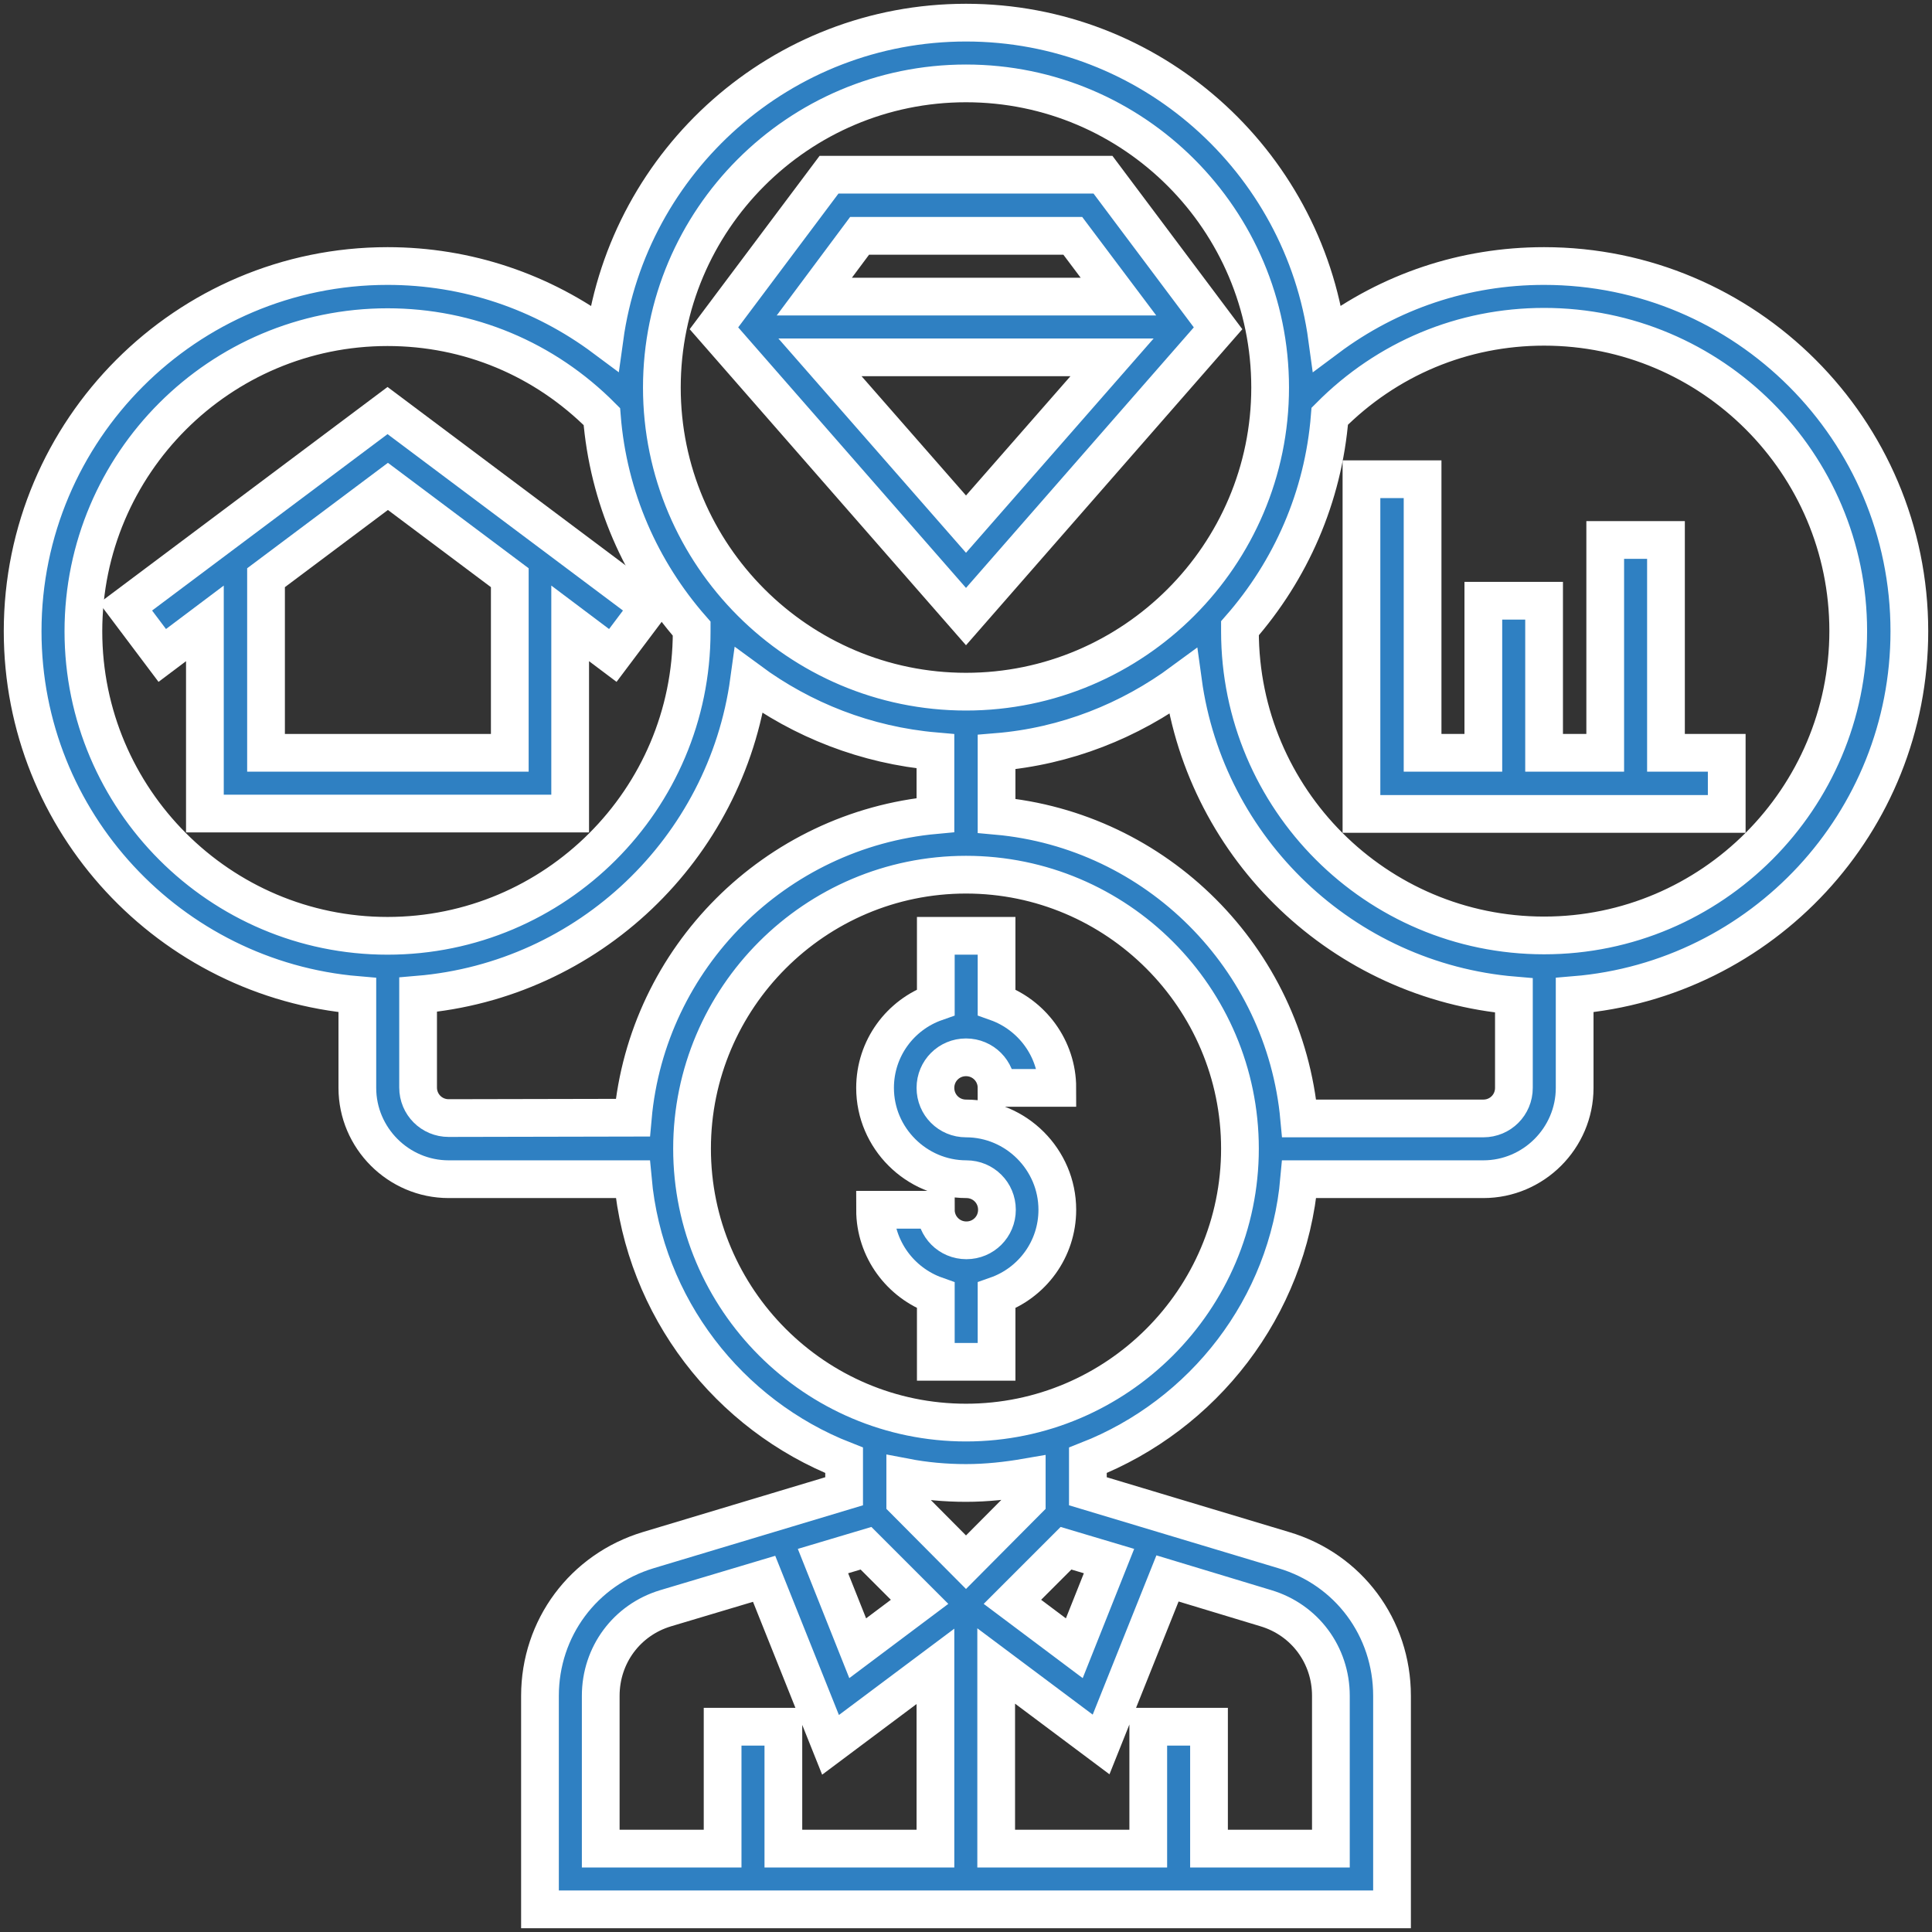
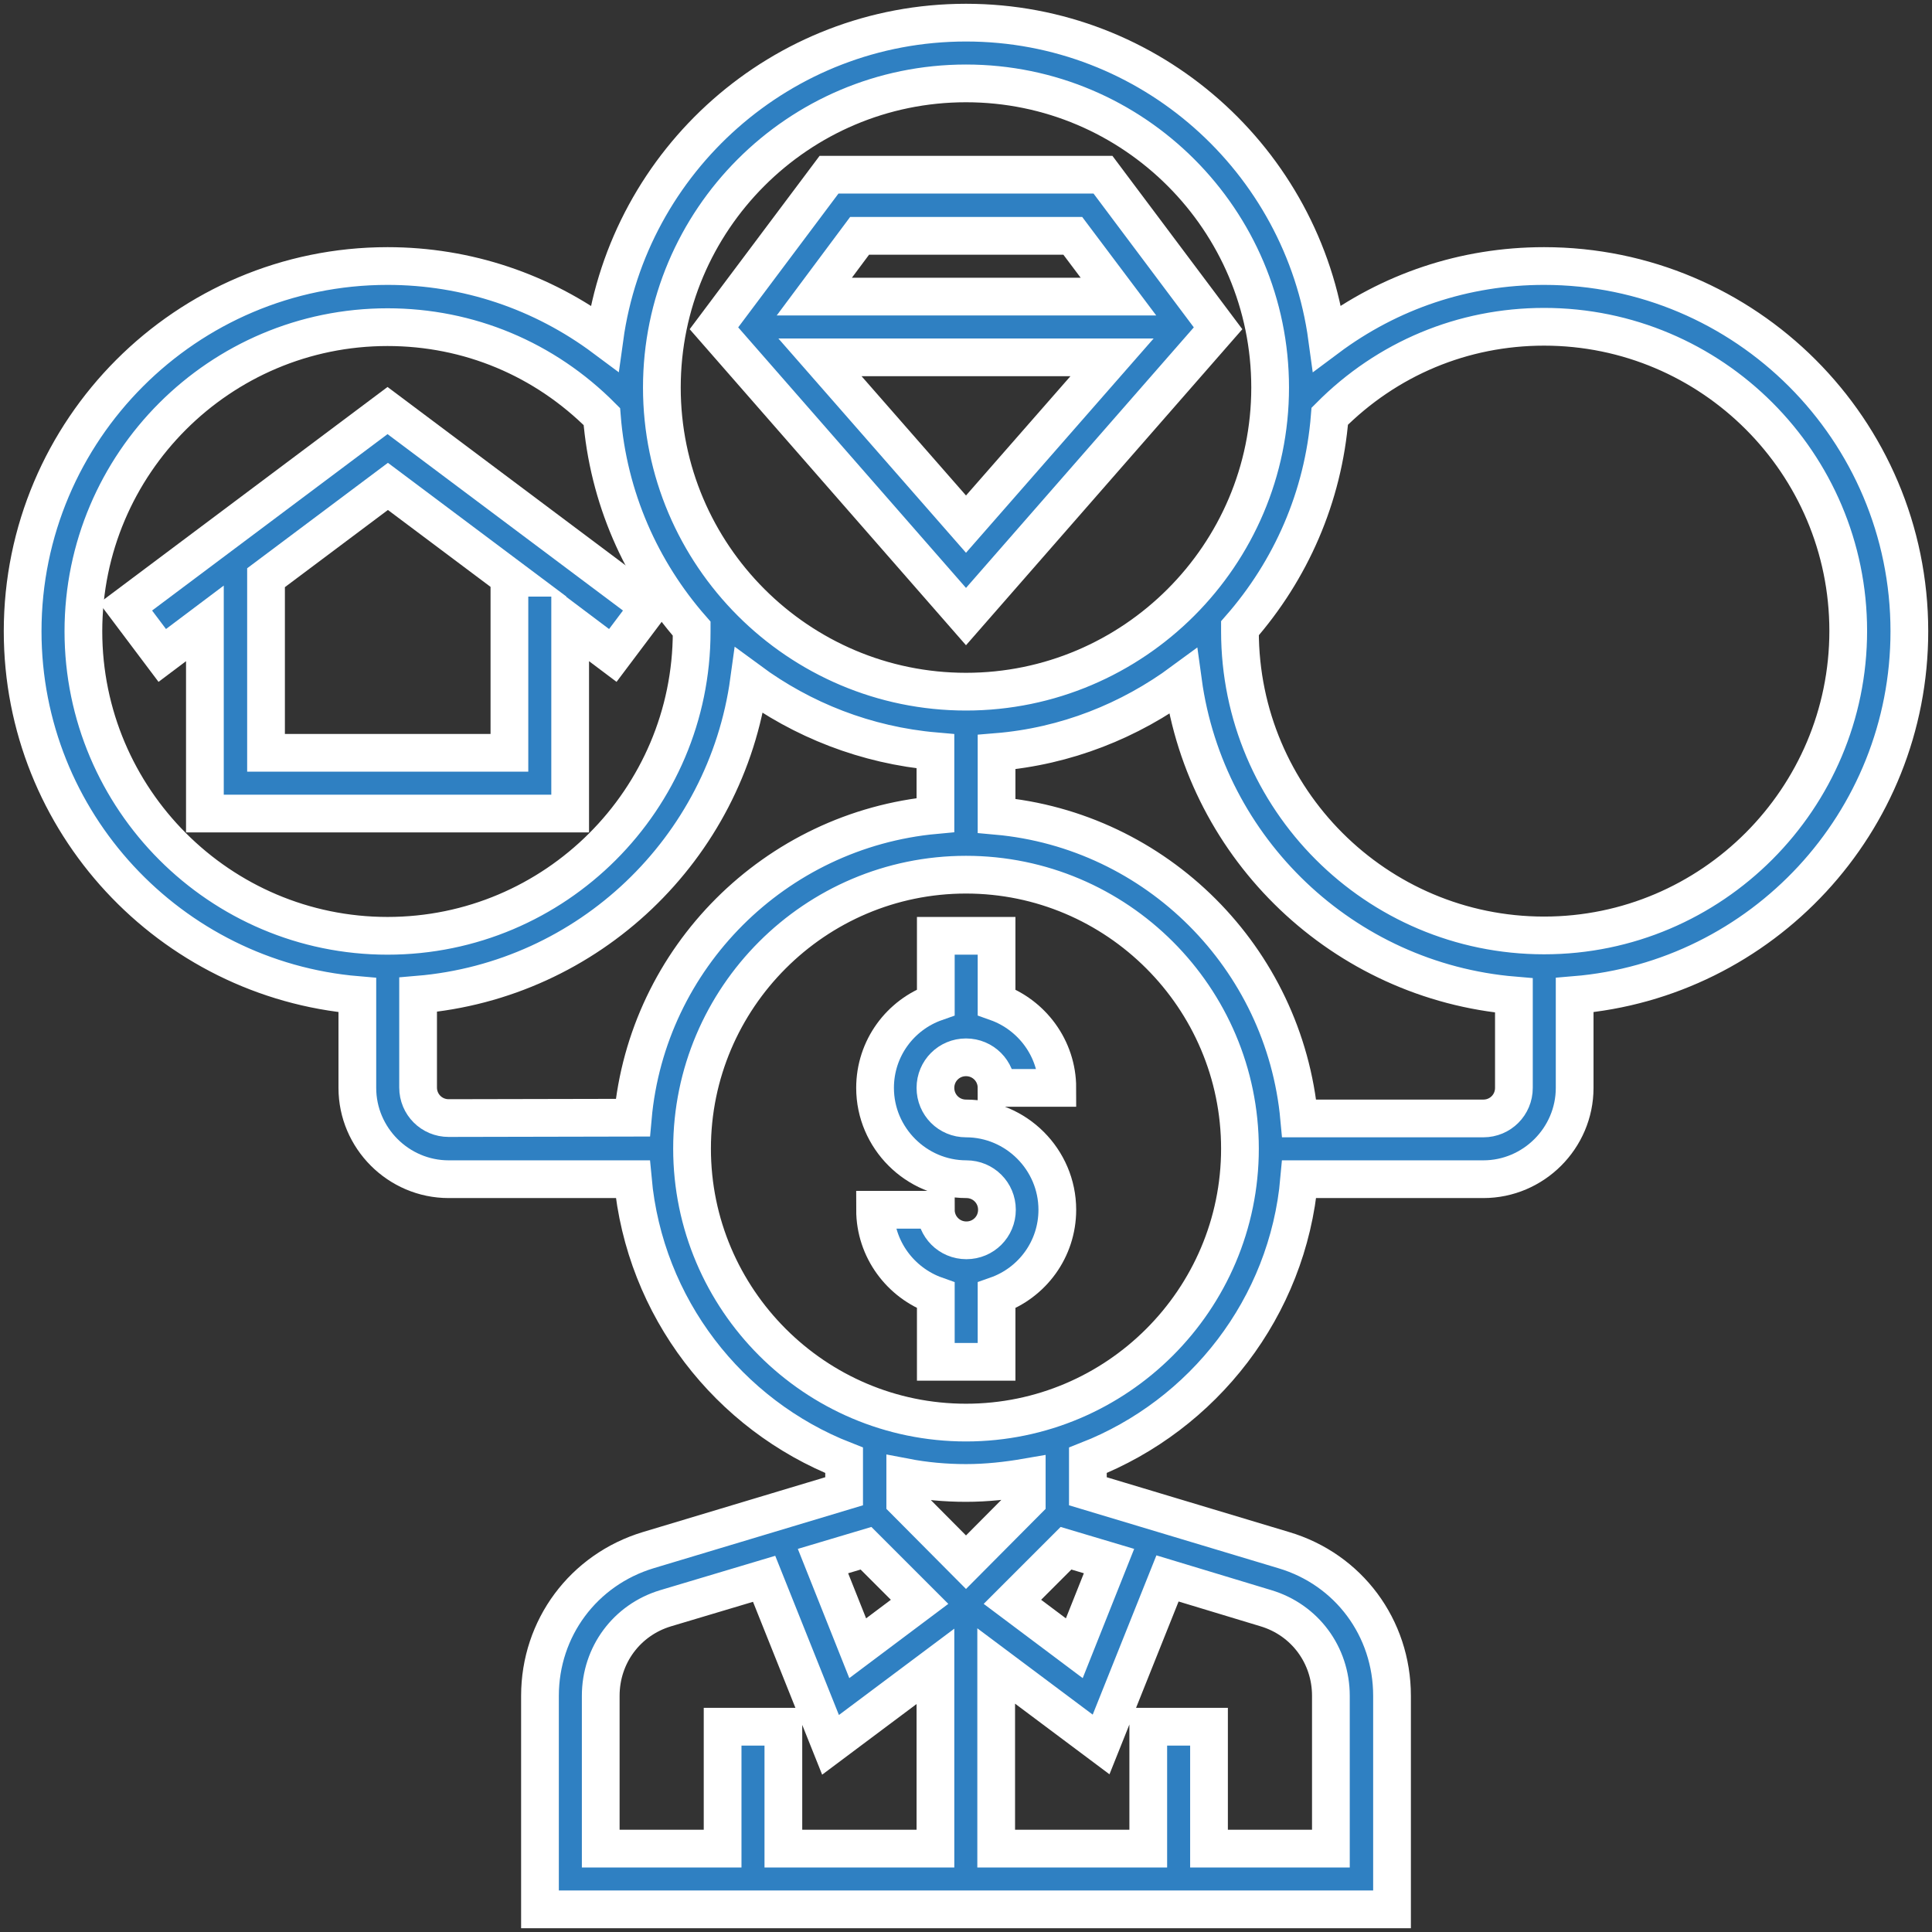
<svg xmlns="http://www.w3.org/2000/svg" id="Layer_1_1_" x="0px" y="0px" viewBox="0 0 512 512" style="enable-background:new 0 0 512 512;" xml:space="preserve">
  <rect x="0" y="0" width="512" height="512" fill="#333333" stroke="none" />
  <style type="text/css"> .st0{fill:#2F80C2;stroke:#FFFFFF;stroke-width:10;stroke-miterlimit:10;} </style>
  <g>
    <g>
      <path class="st0" d="M256,280.2c4.5,0,8.1,3.6,8.1,8.1h16.1c0-10.5-6.8-19.4-16.1-22.7V248H248v17.6c-9.4,3.3-16.1,12.2-16.1,22.7 c0,13.3,10.9,24.2,24.2,24.2c4.5,0,8.1,3.6,8.1,8.1s-3.6,8.1-8.1,8.1s-8.1-3.6-8.1-8.1h-16.1c0,10.5,6.8,19.4,16.1,22.7v17.6h16.1 v-17.6c9.4-3.3,16.1-12.2,16.1-22.7c0-13.3-10.9-24.2-24.2-24.2c-4.5,0-8.1-3.6-8.1-8.1S251.5,280.2,256,280.2z" />
      <path class="st0" d="M409.2,70.5c-21.1,0-40.9,6.7-57.5,19.1C345.3,42.5,304.9,6,256,6s-89.3,36.5-95.8,83.6 c-16.5-12.3-36.4-19.1-57.5-19.1C49.4,70.5,6,113.9,6,167.3c0,50.6,39.1,92.2,88.7,96.4v24.6c0,13.3,10.9,24.2,24.2,24.2h48.8 c3.1,34,25.4,62.5,56,74.5v8.2l-51.9,15.6c-17.2,5.2-28.7,20.7-28.7,38.6V506h225.8v-56.6c0-18-11.5-33.5-28.7-38.6l-51.9-15.6 V387c30.6-12,53-40.5,56-74.5h48.8c13.3,0,24.2-10.9,24.2-24.2v-24.6c49.6-4.1,88.7-45.7,88.7-96.4 C506,113.9,462.6,70.5,409.2,70.5z M256,22.1c44.5,0,80.6,36.2,80.6,80.6s-36.2,80.6-80.6,80.6s-80.6-36.2-80.6-80.6 S211.5,22.1,256,22.1z M22.1,167.3c0-44.5,36.2-80.6,80.6-80.6c21.5,0,41.6,8.4,56.8,23.7c1.7,21.5,10.4,40.9,23.8,56.2 c0,0.3,0,0.5,0,0.8c0,44.5-36.2,80.6-80.6,80.6S22.1,211.8,22.1,167.3z M118.9,296.3c-4.5,0-8.1-3.6-8.1-8.1v-24.6 c45.2-3.8,81.6-38.7,87.7-83.2c14.1,10.4,31,17.1,49.4,18.7V216c-42.5,3.9-76.4,37.8-80.2,80.2L118.9,296.3L118.9,296.3z M229.5,410.3l14.2,14.2l-16.4,12.3l-9.2-23.1L229.5,410.3z M247.9,489.9h-40.3v-32.3h-16.1v32.3h-32.3v-40.5 c0-10.8,6.9-20.1,17.2-23.2l26.1-7.8l17.6,44l27.8-20.8V489.9z M239.9,397.8v-6.3c5.2,1,10.6,1.5,16.1,1.5s10.9-0.6,16.1-1.5v6.3 L256,414L239.9,397.8z M335.5,426.2c10.3,3.1,17.2,12.4,17.2,23.2v40.5h-32.3v-32.3h-16.1v32.3H264v-48.4l27.8,20.8l17.6-44 L335.5,426.2z M293.9,413.7l-9.2,23.1l-16.4-12.3l14.2-14.2L293.9,413.7z M256,377c-40,0-72.6-32.6-72.6-72.6s32.6-72.6,72.6-72.6 s72.6,32.6,72.6,72.6S296,377,256,377z M401.2,288.3c0,4.5-3.6,8.1-8.1,8.1h-48.8c-3.9-42.5-37.8-76.4-80.2-80.2v-16.9 c18.4-1.5,35.3-8.3,49.4-18.7c6.1,44.5,42.5,79.4,87.7,83.2V288.3z M409.2,247.9c-44.5,0-80.6-36.2-80.6-80.6c0-0.3,0-0.5,0-0.8 c13.4-15.3,22.1-34.7,23.8-56.2c15.2-15.3,35.3-23.7,56.8-23.7c44.5,0,80.6,36.2,80.6,80.6S453.7,247.9,409.2,247.9z" />
      <path class="st0" d="M322.8,87l-30.5-40.7h-72.6L189.2,87l66.8,76.4L322.8,87z M227.8,62.5h56.5l12.1,16.1h-80.6L227.8,62.5z M294.7,94.7L256,138.9l-38.7-44.2H294.7z" />
-       <polygon class="st0" points="441.5,143.1 425.4,143.1 425.4,199.5 409.2,199.5 409.2,159.2 393.1,159.2 393.1,199.5 377,199.5 377,127 360.8,127 360.8,215.7 457.6,215.7 457.6,199.5 441.5,199.5 " />
-       <path class="st0" d="M172.1,160.8l-69.4-52l-69.4,52l9.7,12.9l11.3-8.5v50.4h96.8v-50.4l11.3,8.5L172.1,160.8z M135,199.5H70.5 v-46.4l32.3-24.2l32.3,24.2v46.4H135z" />
+       <path class="st0" d="M172.1,160.8l-69.4-52l-69.4,52l9.7,12.9l11.3-8.5v50.4h96.8v-50.4l11.3,8.5L172.1,160.8z M135,199.5H70.5 v-46.4l32.3-24.2l32.3,24.2H135z" />
    </g>
  </g>
</svg>